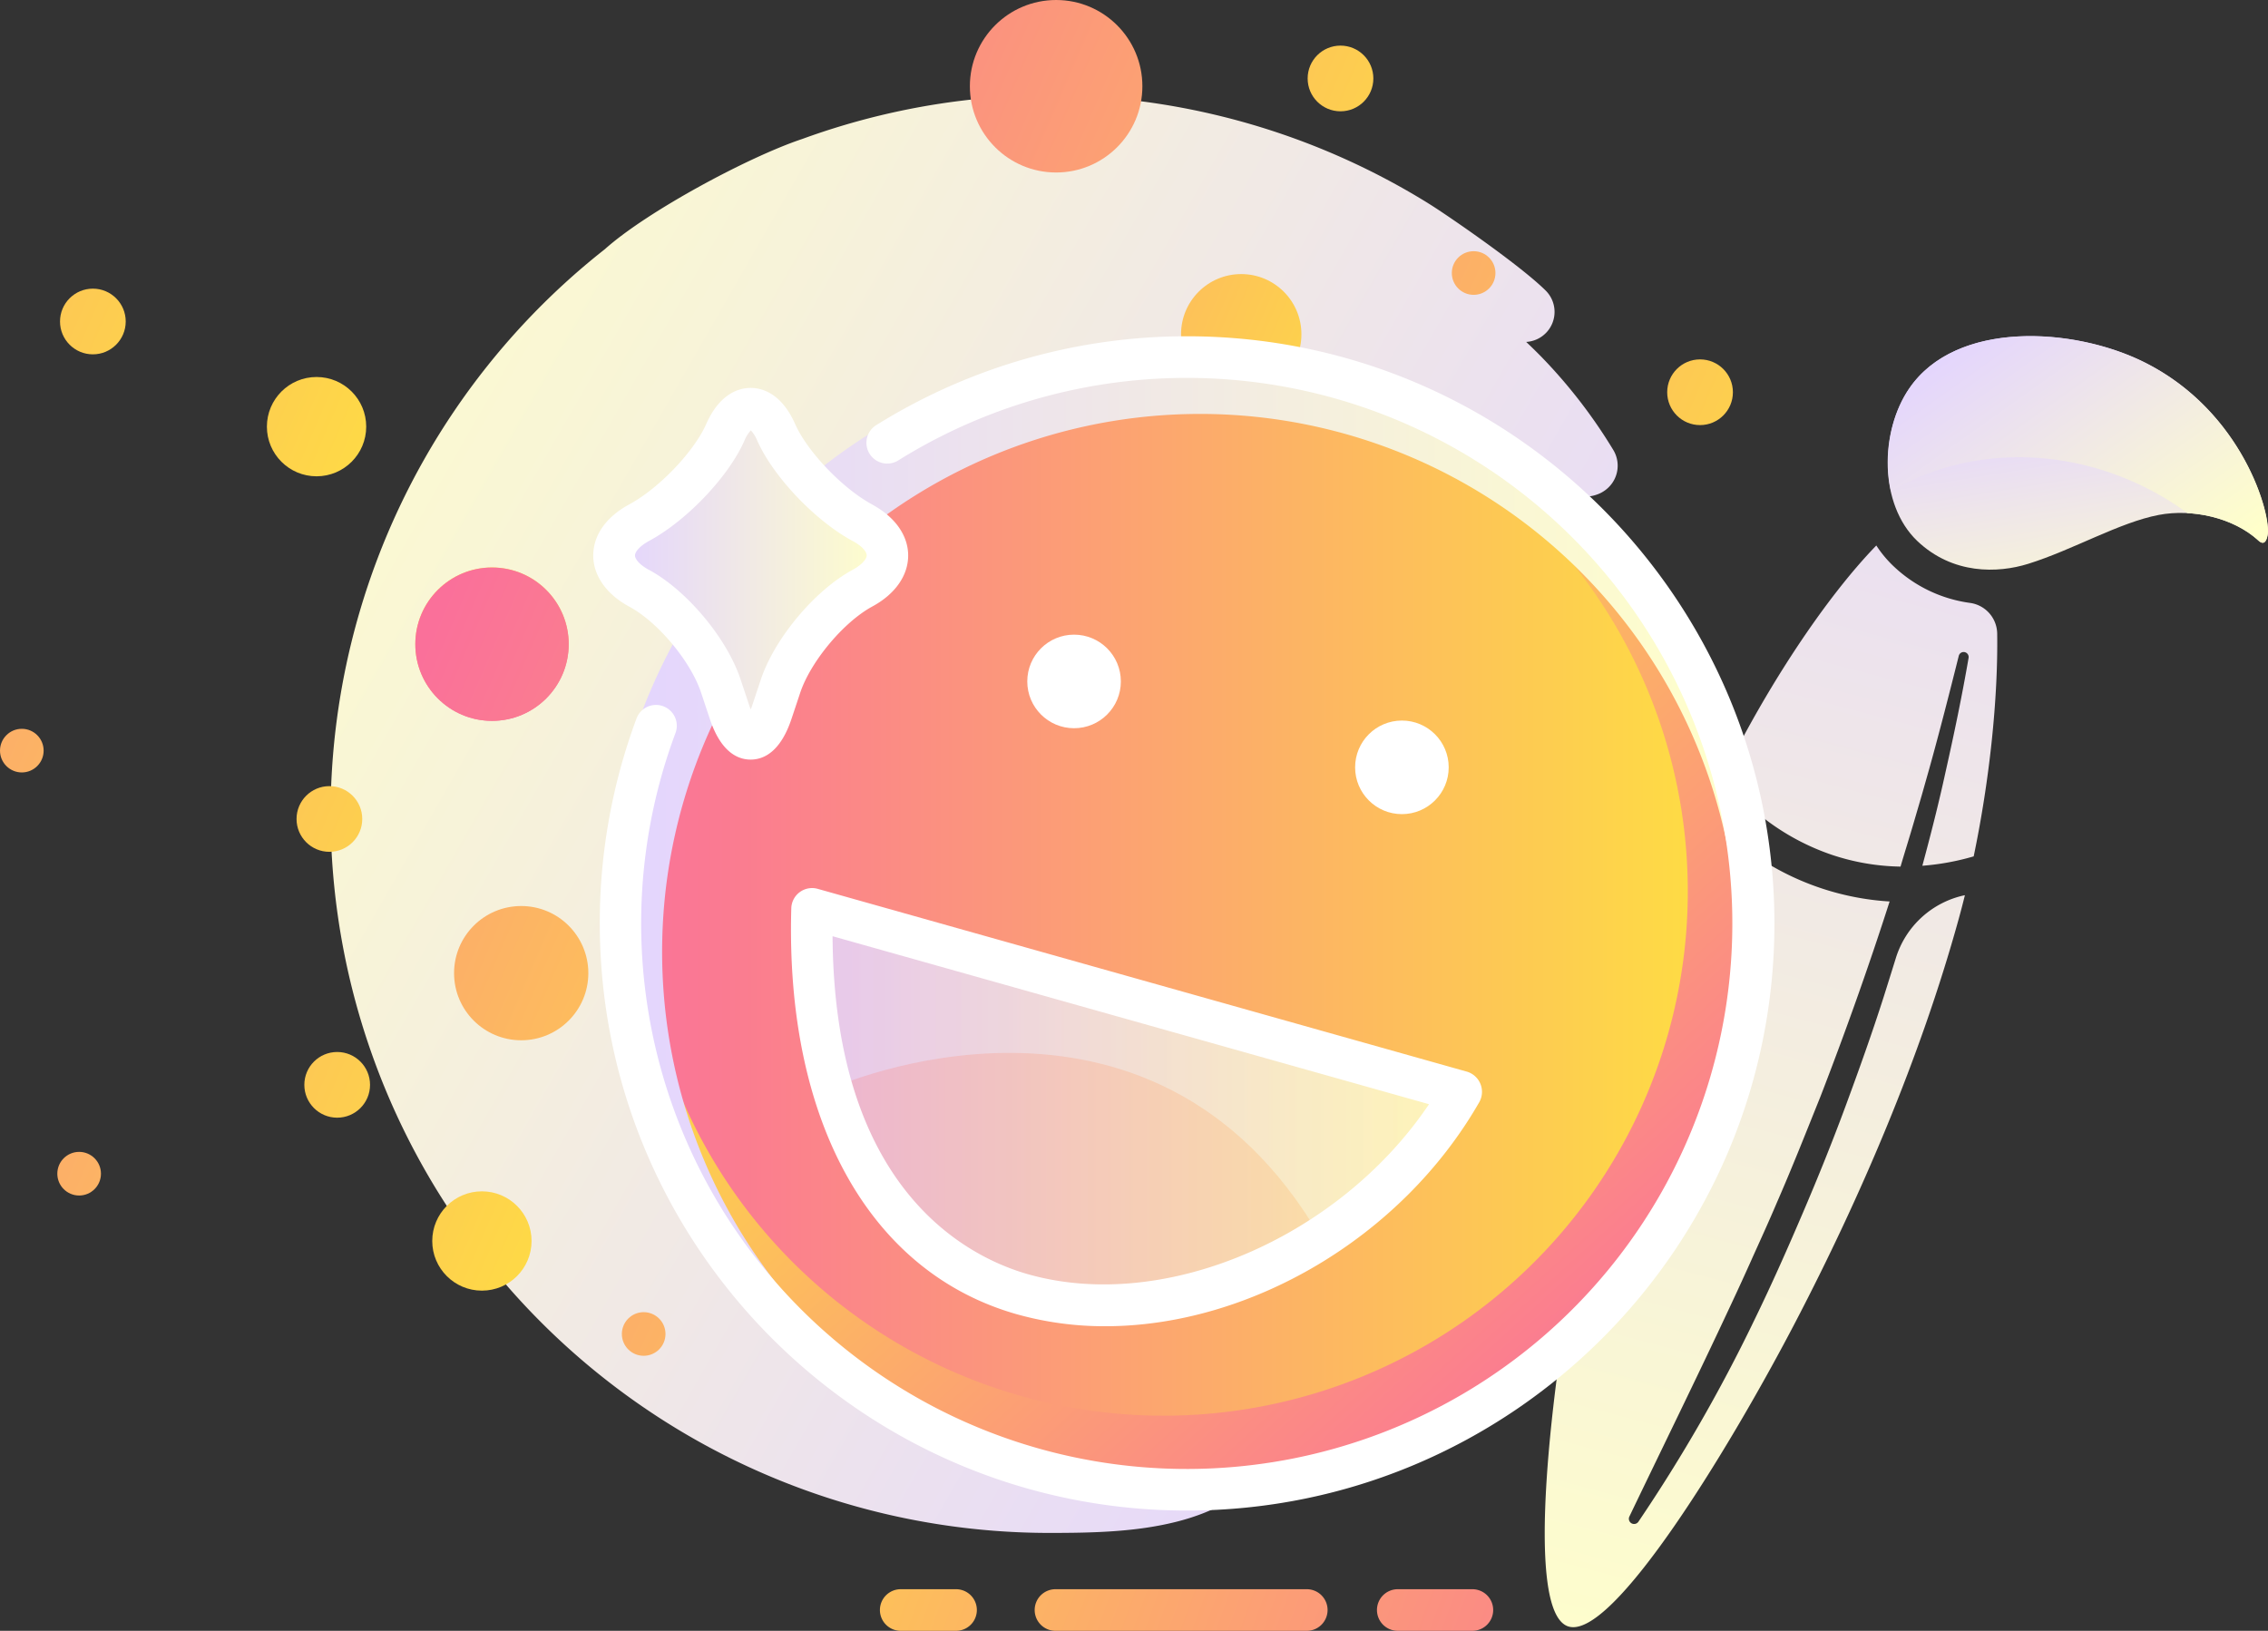
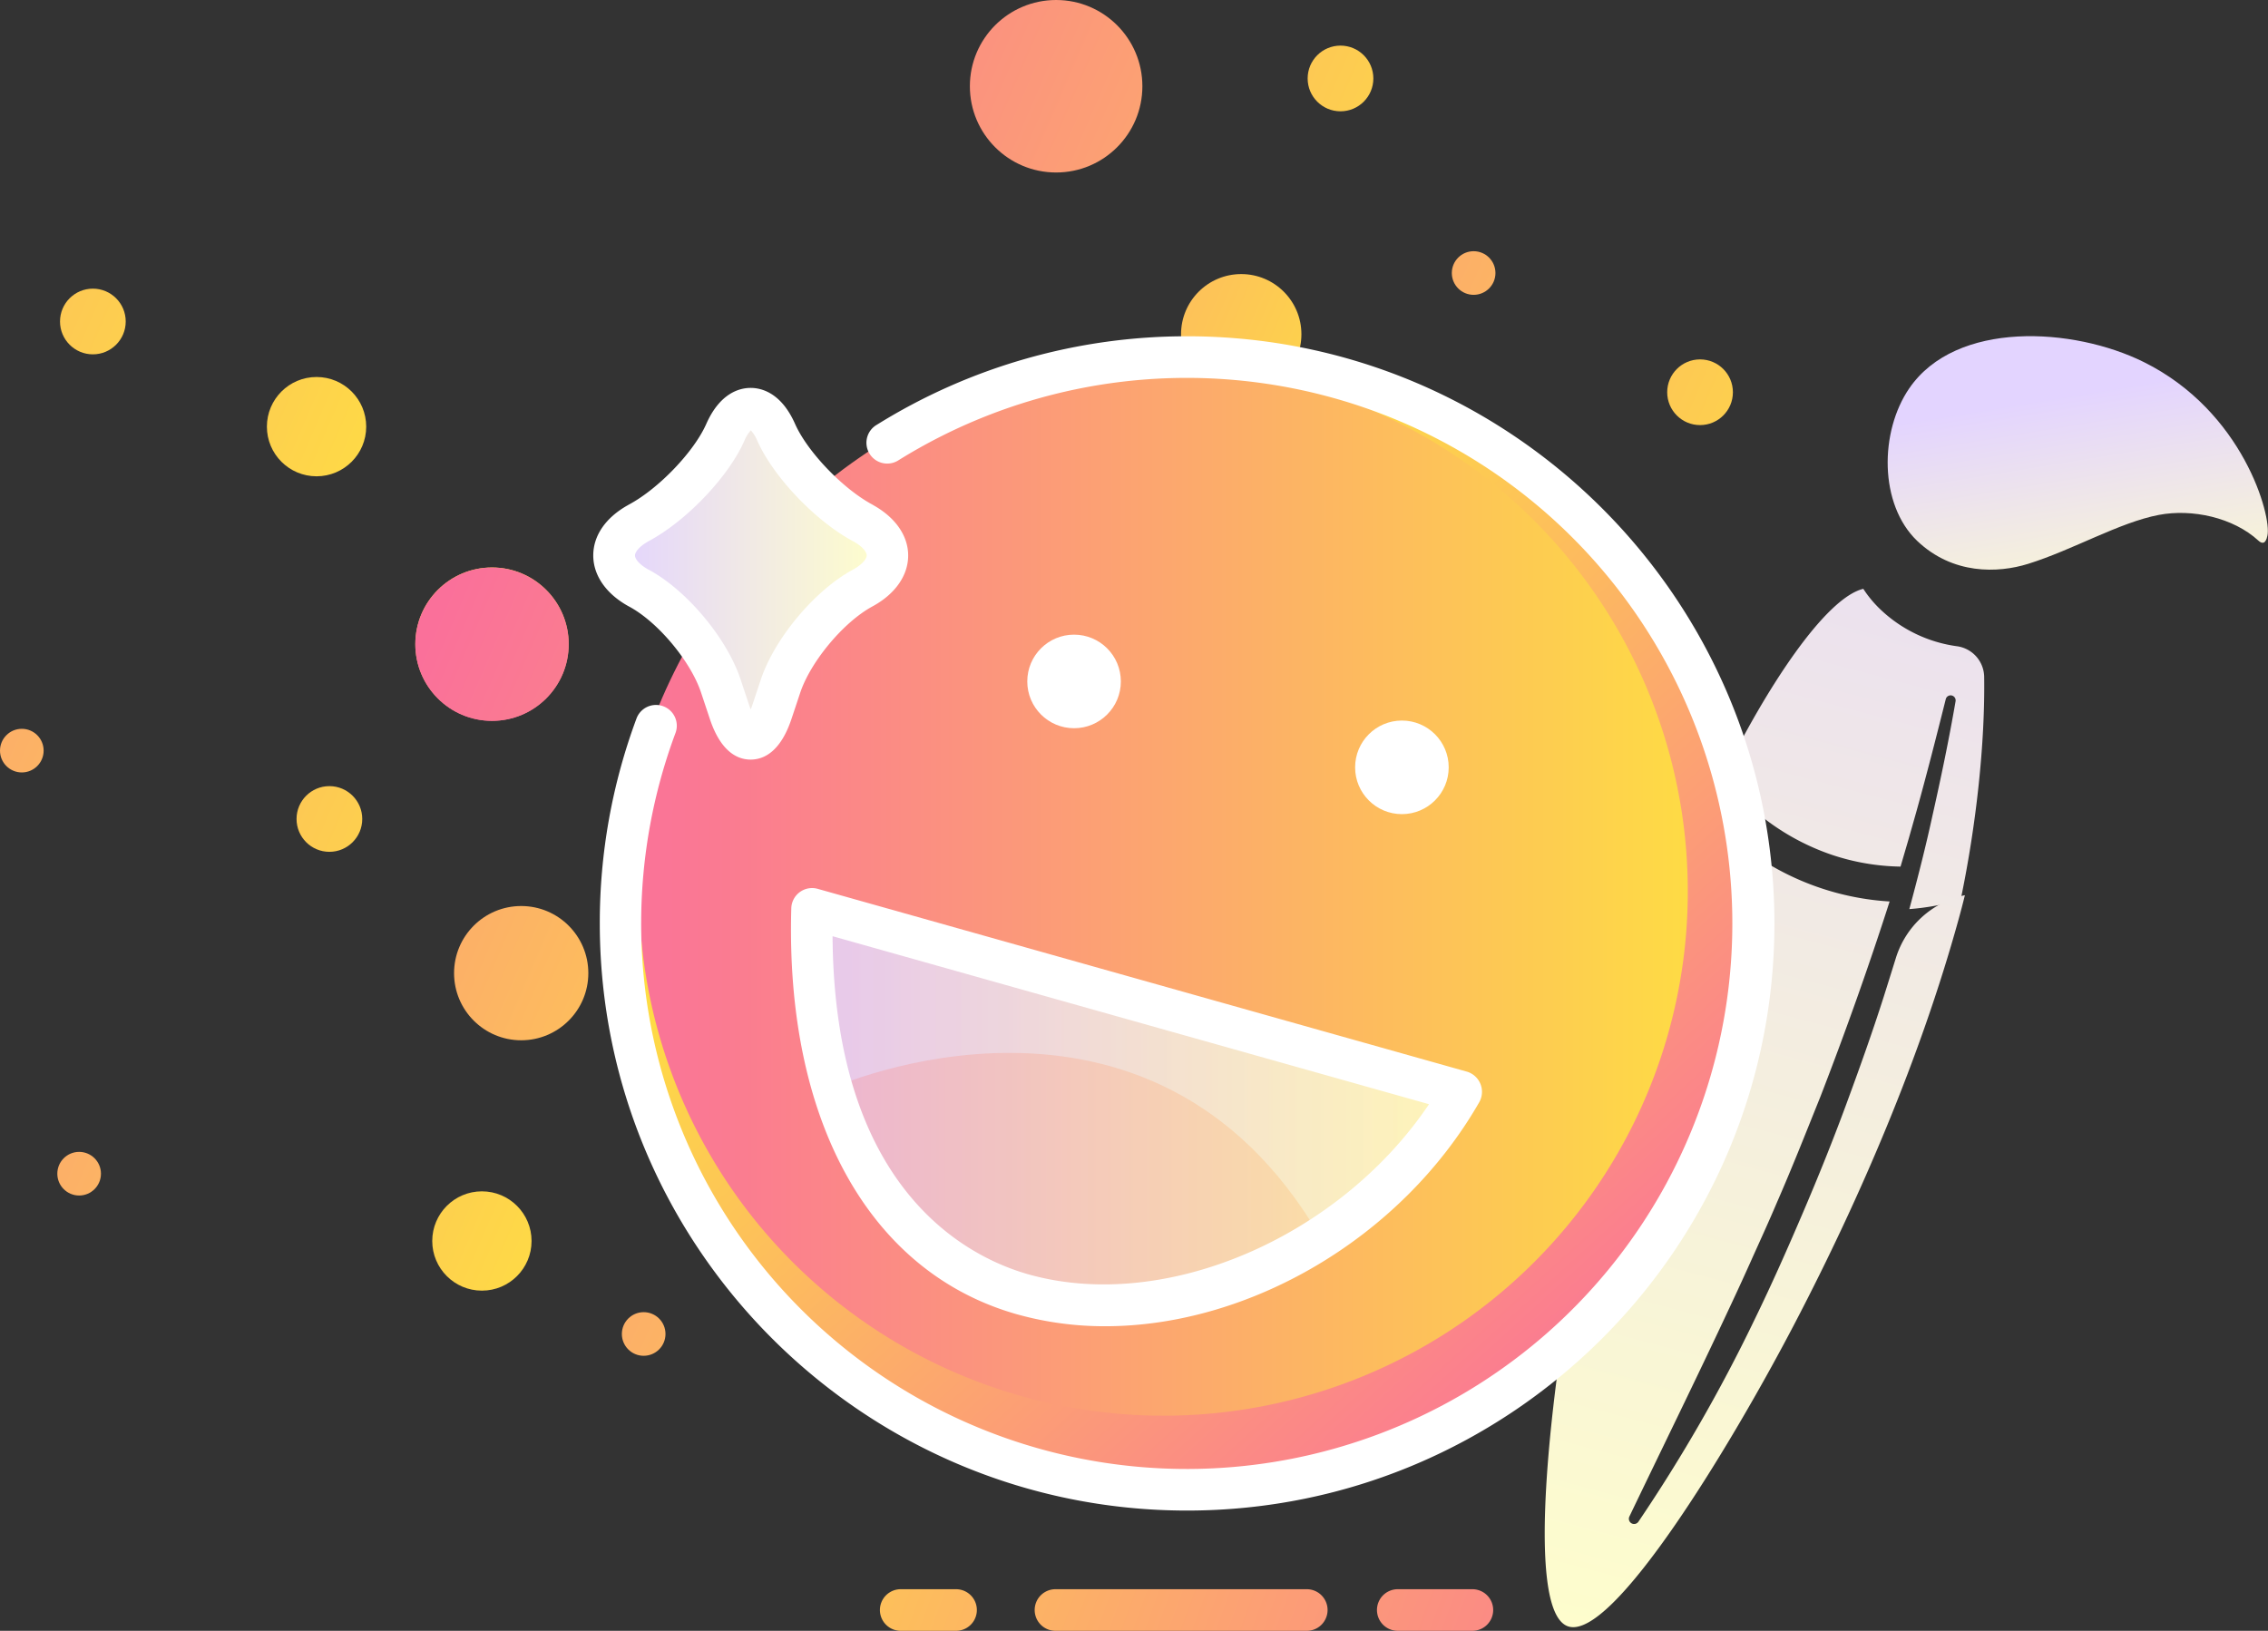
<svg xmlns="http://www.w3.org/2000/svg" xmlns:xlink="http://www.w3.org/1999/xlink" viewBox="0 0 538.5 387.24">
  <rect x="0" y="0" width="538.5" height="387.24" fill="#333333" stroke="none" />
  <defs>
    <style>.cls-1{fill:url(#Безымянный_градиент_3);}.cls-2{fill:url(#Безымянный_градиент_3-2);}.cls-3{fill:url(#Безымянный_градиент_3-3);}.cls-4{fill:url(#Безымянный_градиент_3-4);}.cls-5{fill:url(#Безымянный_градиент_3-5);}.cls-6{fill:url(#Безымянный_градиент_8);}.cls-7{fill:url(#Безымянный_градиент_8-2);}.cls-8{fill:url(#Безымянный_градиент_8-3);}.cls-9{fill:url(#Безымянный_градиент_8-5);}.cls-10{fill:url(#Безымянный_градиент_8-7);}.cls-11{fill:url(#Безымянный_градиент_8-8);}.cls-12{fill:url(#Безымянный_градиент_8-9);}.cls-13{fill:url(#Безымянный_градиент_8-10);}.cls-14{fill:url(#Безымянный_градиент_8-12);}.cls-15{fill:url(#Безымянный_градиент_8-13);}.cls-16{fill:url(#Безымянный_градиент_8-14);}.cls-17{fill:url(#Безымянный_градиент_8-15);}.cls-18{fill:url(#Безымянный_градиент_8-16);}.cls-19{fill:url(#Безымянный_градиент_8-17);}.cls-20{fill:url(#Безымянный_градиент_8-18);}.cls-21{fill:url(#Безымянный_градиент_8-19);}.cls-22{fill:url(#Безымянный_градиент_8-20);}.cls-23{fill:url(#Безымянный_градиент_8-21);}.cls-24{fill:url(#Безымянный_градиент_8-22);}.cls-25{fill:url(#Безымянный_градиент_8-23);}.cls-26{fill:url(#Безымянный_градиент_8-24);}.cls-27{fill:url(#Безымянный_градиент_8-25);}.cls-28{fill:url(#Безымянный_градиент_8-26);}.cls-29{fill:url(#Безымянный_градиент_8-27);}.cls-30{fill:url(#Безымянный_градиент_8-28);}.cls-31{fill:url(#Безымянный_градиент_8-29);}.cls-32{fill:url(#Безымянный_градиент_8-30);}.cls-33{fill:url(#Безымянный_градиент_8-31);}.cls-34{fill:url(#Безымянный_градиент_8-32);}.cls-35{fill:url(#Безымянный_градиент_8-33);}.cls-36{fill:url(#Безымянный_градиент_8-34);}.cls-37{fill:url(#Безымянный_градиент_3-6);}.cls-38,.cls-41{opacity:0.6;}.cls-38{fill:url(#Безымянный_градиент_3-7);}.cls-39{fill:#fff;}.cls-40{fill:url(#Безымянный_градиент_3-8);}.cls-41{fill:url(#Безымянный_градиент_3-9);}</style>
    <linearGradient id="Безымянный_градиент_3" x1="394.32" y1="276.42" x2="45.42" y2="76.72" gradientUnits="userSpaceOnUse">
      <stop offset="0" stop-color="#e3d4ff" />
      <stop offset="1" stop-color="#ffffca" />
    </linearGradient>
    <linearGradient id="Безымянный_градиент_3-2" x1="805.71" y1="-225.75" x2="753.61" y2="-253.86" gradientTransform="translate(1160 594.23) rotate(-127.63)" xlink:href="#Безымянный_градиент_3" />
    <linearGradient id="Безымянный_градиент_3-3" x1="868" y1="-187.49" x2="625.13" y2="-503.83" gradientTransform="translate(1160 594.23) rotate(-127.63)" xlink:href="#Безымянный_градиент_3" />
    <linearGradient id="Безымянный_градиент_3-4" x1="865.68" y1="-185.71" x2="622.81" y2="-502.05" gradientTransform="translate(1160 594.23) rotate(-127.63)" xlink:href="#Безымянный_градиент_3" />
    <linearGradient id="Безымянный_градиент_3-5" x1="832.5" y1="-234.21" x2="753.04" y2="-237.21" gradientTransform="translate(1160 594.23) rotate(-127.63)" xlink:href="#Безымянный_градиент_3" />
    <linearGradient id="Безымянный_градиент_8" x1="-3356.17" y1="1178.26" x2="-3315.21" y2="1178.26" gradientTransform="translate(-1573.55 -2755.09) rotate(-103.3)" gradientUnits="userSpaceOnUse">
      <stop offset="0" stop-color="#fa709a" />
      <stop offset="1" stop-color="#fee140" />
    </linearGradient>
    <linearGradient id="Безымянный_градиент_8-2" x1="-3051.85" y1="1043.67" x2="-3238.81" y2="1295.42" xlink:href="#Безымянный_градиент_8" />
    <linearGradient id="Безымянный_градиент_8-3" x1="-3237.19" y1="975.8" x2="-3200.78" y2="975.8" xlink:href="#Безымянный_градиент_8" />
    <linearGradient id="Безымянный_градиент_8-5" x1="-3210.31" y1="964.11" x2="-3397.26" y2="1215.87" xlink:href="#Безымянный_градиент_8" />
    <linearGradient id="Безымянный_градиент_8-7" x1="-3188.62" y1="980.22" x2="-3375.57" y2="1231.97" xlink:href="#Безымянный_градиент_8" />
    <linearGradient id="Безымянный_градиент_8-8" x1="-3174.41" y1="817.6" x2="-3361.36" y2="1069.35" xlink:href="#Безымянный_градиент_8" />
    <linearGradient id="Безымянный_градиент_8-9" x1="-3085.71" y1="1027.69" x2="-3216.14" y2="1203.33" xlink:href="#Безымянный_градиент_8" />
    <linearGradient id="Безымянный_градиент_8-10" x1="-3310.29" y1="1128.65" x2="-3281.71" y2="1128.65" xlink:href="#Безымянный_градиент_8" />
    <linearGradient id="Безымянный_градиент_8-12" x1="-3193.39" y1="990.48" x2="-3323.83" y2="1166.12" xlink:href="#Безымянный_градиент_8" />
    <linearGradient id="Безымянный_градиент_8-13" x1="-3272.16" y1="1171.37" x2="-3240.29" y2="1171.37" xlink:href="#Безымянный_градиент_8" />
    <linearGradient id="Безымянный_градиент_8-14" x1="-3140.7" y1="1015.8" x2="-3327.65" y2="1267.56" xlink:href="#Безымянный_градиент_8" />
    <linearGradient id="Безымянный_градиент_8-15" x1="-3181.08" y1="808.99" x2="-3368.03" y2="1060.75" xlink:href="#Безымянный_градиент_8" />
    <linearGradient id="Безымянный_градиент_8-16" x1="-3216.71" y1="1114.25" x2="-3184.84" y2="1114.25" xlink:href="#Безымянный_градиент_8" />
    <linearGradient id="Безымянный_градиент_8-17" x1="-3132.3" y1="1022.04" x2="-3319.25" y2="1273.79" xlink:href="#Безымянный_градиент_8" />
    <linearGradient id="Безымянный_градиент_8-18" x1="-3115.58" y1="981.66" x2="-3302.53" y2="1233.41" xlink:href="#Безымянный_градиент_8" />
    <linearGradient id="Безымянный_градиент_8-19" x1="-2992.81" y1="723.17" x2="-3179.76" y2="974.93" xlink:href="#Безымянный_градиент_8" />
    <linearGradient id="Безымянный_градиент_8-20" x1="-3075.14" y1="1064.49" x2="-3262.09" y2="1316.24" xlink:href="#Безымянный_градиент_8" />
    <linearGradient id="Безымянный_градиент_8-21" x1="-3190.02" y1="716.88" x2="-3376.98" y2="968.64" xlink:href="#Безымянный_градиент_8" />
    <linearGradient id="Безымянный_градиент_8-22" x1="-2982.98" y1="998.56" x2="-3169.93" y2="1250.32" xlink:href="#Безымянный_градиент_8" />
    <linearGradient id="Безымянный_градиент_8-23" x1="-3079.03" y1="1077.69" x2="-3265.98" y2="1329.44" xlink:href="#Безымянный_градиент_8" />
    <linearGradient id="Безымянный_градиент_8-24" x1="-2970.97" y1="697" x2="-3157.92" y2="948.76" xlink:href="#Безымянный_градиент_8" />
    <linearGradient id="Безымянный_градиент_8-25" x1="-3160.71" y1="711.74" x2="-3347.67" y2="963.49" xlink:href="#Безымянный_градиент_8" />
    <linearGradient id="Безымянный_градиент_8-26" x1="-3278.85" y1="827.95" x2="-3465.8" y2="1079.7" xlink:href="#Безымянный_градиент_8" />
    <linearGradient id="Безымянный_градиент_8-27" x1="-3210.97" y1="706.26" x2="-3397.92" y2="958.01" xlink:href="#Безымянный_градиент_8" />
    <linearGradient id="Безымянный_градиент_8-28" x1="-3098.85" y1="724.47" x2="-3285.8" y2="976.22" xlink:href="#Безымянный_градиент_8" />
    <linearGradient id="Безымянный_градиент_8-29" x1="-3110.07" y1="716.14" x2="-3297.02" y2="967.89" xlink:href="#Безымянный_градиент_8" />
    <linearGradient id="Безымянный_градиент_8-30" x1="146.11" y1="219.26" x2="415.1" y2="219.26" gradientTransform="matrix(1, 0, 0, 1, 0, 0)" xlink:href="#Безымянный_градиент_8" />
    <linearGradient id="Безымянный_градиент_8-31" x1="387.97" y1="336.42" x2="226.14" y2="158.18" gradientTransform="matrix(1, 0, 0, 1, 0, 0)" xlink:href="#Безымянный_градиент_8" />
    <linearGradient id="Безымянный_градиент_8-32" x1="415" y1="431.29" x2="133.67" y2="328.87" gradientTransform="matrix(1, 0, 0, 1, 0, 0)" xlink:href="#Безымянный_градиент_8" />
    <linearGradient id="Безымянный_градиент_8-33" x1="422.06" y1="411.91" x2="140.73" y2="309.49" gradientTransform="matrix(1, 0, 0, 1, 0, 0)" xlink:href="#Безымянный_градиент_8" />
    <linearGradient id="Безымянный_градиент_8-34" x1="407.98" y1="450.58" x2="126.65" y2="348.16" gradientTransform="matrix(1, 0, 0, 1, 0, 0)" xlink:href="#Безымянный_градиент_8" />
    <linearGradient id="Безымянный_градиент_3-6" x1="143.64" y1="214.36" x2="412.64" y2="214.36" xlink:href="#Безымянный_градиент_3" />
    <linearGradient id="Безымянный_градиент_3-7" x1="192.75" y1="262.88" x2="346.96" y2="262.88" xlink:href="#Безымянный_градиент_3" />
    <linearGradient id="Безымянный_градиент_3-8" x1="145.8" y1="136.23" x2="210.66" y2="136.23" xlink:href="#Безымянный_градиент_3" />
    <linearGradient id="Безымянный_градиент_3-9" x1="190.07" y1="254.9" x2="346.96" y2="254.9" xlink:href="#Безымянный_градиент_3" />
  </defs>
  <title>player_support</title>
  <g id="Слой_2" data-name="Слой 2">
    <g id="Слой_1-2" data-name="Слой 1">
-       <path class="cls-1" d="M383.07,106.88A123.37,123.37,0,0,0,365.8,84.55c-1.12-1.14-2.27-2.26-3.43-3.36A7.14,7.14,0,0,0,367,69c-6.7-6.64-26.06-19.71-28-20.78l.19.1A171,171,0,0,0,190.48,33c-12.72,4.23-36.85,17.2-46.84,26.15A170.7,170.7,0,0,0,249.14,364c10.31,0,20.56-.22,30.22-2.66,36.89-9.32,32.49-46.43,3-40.14a102.59,102.59,0,0,1-21.39,2.2A104.44,104.44,0,0,1,156.55,219a139.58,139.58,0,0,1,3.23-29.53c2.37-8.19,9.11-27.26,23.82-43.42,29-31.81,71.35-31.74,80.7-31.43a110,110,0,0,1,29.37,5.16,104.07,104.07,0,0,1,27.82,14.08,110.89,110.89,0,0,1,9.51,8,109.76,109.76,0,0,1,16.25,19.28,6,6,0,1,0,10-6.61,122.87,122.87,0,0,0-15.31-18.73,6.64,6.64,0,0,0,1,.1,7.16,7.16,0,0,0,5-2.09c2.81-2.79,2.19-6.81,0-10.14a37.63,37.63,0,0,0-8.14-9,8.18,8.18,0,0,0,4.22-2.77,8.37,8.37,0,0,0,.54-9.78c2.28,1.93,4.64,4.08,7,6.46a110.12,110.12,0,0,1,15.62,19.79,6,6,0,0,0,8.22,2,7,7,0,0,0,2.93-8.59,24.74,24.74,0,0,0-2.14-4c.87.35,3.14-.21,4.37-1A7.21,7.21,0,0,0,383.07,106.88Z" />
      <path class="cls-2" d="M481.57,133.88c10.59-3.3,21.63-9.82,31-11.61,7.92-1.51,17.68.61,23.66,6.11.83.76,1.72.89,2.14-1.22,1-4.64-5.73-29.46-29.34-41.18-16.79-8.33-44.6-9.94-55.7,6.22-7.07,10.3-7.2,27.57,1.89,36.25C463.66,136.47,474.34,136.14,481.57,133.88Z" />
      <path class="cls-3" d="M447.31,236.53c-2.8,8.78-5.91,17.46-9.1,26.1s-6.65,17.19-10.28,25.67-7.36,16.9-11.4,25.18A377.54,377.54,0,0,1,389,361.36a1.24,1.24,0,0,1-2.14-1.23c7.94-16.56,16-32.92,23.73-49.49q2.91-6.19,5.7-12.45c1.88-4.16,3.77-8.31,5.55-12.51,3.66-8.37,7-16.85,10.41-25.33,5.9-15.26,11.41-30.69,16.41-46.29a63.37,63.37,0,0,1-43.58-21.18c-.61,1.37-1.2,2.73-1.77,4.09-13.22,31.47-22.56,66.47-28.7,98.88-6.09,32.21-12.89,86.67-2.32,90.33s38.94-43.31,54.08-72.39c15.24-29.26,29.56-62.53,38.65-95.43q.79-2.85,1.51-5.77l-.11,0a21.85,21.85,0,0,0-16.28,14.9Q448.74,232,447.31,236.53Z" />
-       <path class="cls-4" d="M409,184.53A55.71,55.71,0,0,0,435,203a53.9,53.9,0,0,0,16.25,2.78c1-3.42,2.09-6.85,3.09-10.29l1.93-6.59,1.87-6.6c2.45-8.81,4.71-17.68,6.94-26.57a1.19,1.19,0,0,1,1.44-.87,1.2,1.2,0,0,1,.89,1.36c-1.56,9.06-3.44,18.06-5.45,27-1.63,7.51-3.53,14.95-5.53,22.36a59.49,59.49,0,0,0,12.19-2.23c3.77-18.09,5.8-37.35,5.58-52.94a7.46,7.46,0,0,0-6.48-7.25,32.74,32.74,0,0,1-18.18-8.76,27,27,0,0,1-2.81-3.13c-.44-.56-.84-1.15-1.23-1.74C433.4,142,419.39,163.24,409,184.53Z" />
-       <path class="cls-5" d="M453.37,92.2c-4.56,6.64-6.21,16.19-4.38,24.46,17-10.08,39.9-11.14,60.45-.88a69.3,69.3,0,0,1,9.95,6.07c6.18.33,12.53,2.53,16.88,6.53.83.76,1.72.89,2.14-1.22,1-4.64-5.73-29.46-29.34-41.18C492.28,77.65,464.47,76,453.37,92.2Z" />
+       <path class="cls-4" d="M409,184.53A55.71,55.71,0,0,0,435,203a53.9,53.9,0,0,0,16.25,2.78l1.93-6.59,1.87-6.6c2.45-8.81,4.71-17.68,6.94-26.57a1.19,1.19,0,0,1,1.44-.87,1.2,1.2,0,0,1,.89,1.36c-1.56,9.06-3.44,18.06-5.45,27-1.63,7.51-3.53,14.95-5.53,22.36a59.49,59.49,0,0,0,12.19-2.23c3.77-18.09,5.8-37.35,5.58-52.94a7.46,7.46,0,0,0-6.48-7.25,32.74,32.74,0,0,1-18.18-8.76,27,27,0,0,1-2.81-3.13c-.44-.56-.84-1.15-1.23-1.74C433.4,142,419.39,163.24,409,184.53Z" />
      <circle class="cls-6" cx="340.7" cy="219.94" r="20.48" />
      <circle class="cls-7" cx="250.76" cy="20.48" r="20.48" />
-       <circle class="cls-8" cx="116.82" cy="152.96" r="18.21" />
      <circle class="cls-8" cx="116.82" cy="152.96" r="18.21" />
      <circle class="cls-9" cx="116.82" cy="152.96" r="18.21" />
      <circle class="cls-6" cx="340.7" cy="219.94" r="20.48" />
      <circle class="cls-10" cx="340.7" cy="219.94" r="20.48" />
      <circle class="cls-11" cx="179.18" cy="243.53" r="20.48" />
      <circle class="cls-12" cx="294.71" cy="79.37" r="14.29" />
      <circle class="cls-13" cx="283.29" cy="192.73" r="14.29" />
      <circle class="cls-13" cx="283.29" cy="192.73" r="14.29" />
      <circle class="cls-14" cx="283.29" cy="192.73" r="14.29" />
      <circle class="cls-15" cx="315.71" cy="144.19" r="15.94" />
      <circle class="cls-16" cx="315.71" cy="144.19" r="15.94" />
      <circle class="cls-17" cx="123.75" cy="231.08" r="15.94" />
      <circle class="cls-18" cx="247.37" cy="103.38" r="15.94" />
      <circle class="cls-19" cx="247.37" cy="103.38" r="15.94" />
      <circle class="cls-20" cx="354.96" cy="161.3" r="11.79" />
      <circle class="cls-21" cx="75.16" cy="101.31" r="11.79" />
      <circle class="cls-22" cx="403.65" cy="93.14" r="7.8" />
      <circle class="cls-23" cx="114.42" cy="294.68" r="11.79" />
      <circle class="cls-24" cx="318.28" cy="18.63" r="7.8" />
      <circle class="cls-25" cx="349.89" cy="64.83" r="5.18" />
      <circle class="cls-26" cx="22.05" cy="76.34" r="7.8" />
-       <circle class="cls-27" cx="80.06" cy="257.6" r="7.8" />
      <circle class="cls-28" cx="152.83" cy="316.76" r="5.18" />
      <circle class="cls-29" cx="18.79" cy="278.7" r="5.18" />
      <circle class="cls-30" cx="78.21" cy="194.47" r="7.8" />
      <circle class="cls-31" cx="5.18" cy="178.24" r="5.18" />
      <circle class="cls-32" cx="280.61" cy="219.26" r="134.5" />
      <path class="cls-33" d="M283.77,87.16c-1.26,0-2.52,0-3.78.06A124.5,124.5,0,1,1,155.73,180.4a134.51,134.51,0,1,0,128-93.24Z" />
      <path class="cls-34" d="M310.05,387.24H250.83a4.94,4.94,0,1,1,0-9.87h59.22a4.94,4.94,0,1,1,0,9.87Z" />
      <path class="cls-35" d="M349.37,387.24H332.1a4.94,4.94,0,1,1,0-9.87h17.27a4.94,4.94,0,1,1,0,9.87Z" />
      <path class="cls-36" d="M227.22,387.24H213.64a4.94,4.94,0,0,1,0-9.87h13.58a4.94,4.94,0,0,1,0,9.87Z" />
-       <path class="cls-37" d="M157.21,226.05a127.71,127.71,0,0,1,255.34-4.57c.05-1.56.09-3.12.09-4.69A134.5,134.5,0,1,0,242.2,346.43,127.77,127.77,0,0,1,157.21,226.05Z" />
      <path class="cls-38" d="M192.82,215.81c-1.25,43.31,13.8,81.34,50.06,91.55S325.42,296.81,347,259.23Z" />
      <path class="cls-39" d="M281.84,358.69c-76.88,0-139.43-62.55-139.43-139.43a139,139,0,0,1,8.77-48.79,4.94,4.94,0,0,1,9.25,3.46,129.54,129.54,0,1,0,53-64.7,4.94,4.94,0,1,1-5.22-8.38,139.13,139.13,0,0,1,73.67-21c76.88,0,139.43,62.55,139.43,139.44S358.72,358.69,281.84,358.69Z" />
      <circle class="cls-39" cx="255.02" cy="161.81" r="11.11" />
      <circle class="cls-39" cx="332.86" cy="182.21" r="11.11" />
      <path class="cls-40" d="M185.26,163c2.81-8.54,11.53-19,19.42-23.31l0,0c7.93-4.29,7.93-11.28,0-15.56l0,0c-7.89-4.28-17.07-13.92-20.39-21.42s-8.76-7.51-12.09,0-12.5,17.15-20.43,21.42l0,0c-7.91,4.28-7.91,11.27,0,15.56l0,0C159.7,144,168.4,154.45,171.19,163l2,6c2.79,8.54,7.3,8.54,10.11,0Z" />
      <path class="cls-39" d="M178.23,180.37h0c-3,0-7.09-1.71-9.74-9.81l-2-6c-2.4-7.36-10.08-16.63-16.86-20.39l-.26-.14c-5.41-2.94-8.51-7.36-8.51-12.13s3-9,8.14-11.9l.42-.24c7-3.77,15.36-12.5,18.26-19.07,3.3-7.46,8-8.58,10.56-8.58h0c2.53,0,7.26,1.12,10.55,8.58,2.91,6.55,11.26,15.29,18.24,19.07l.6.35c5.07,2.92,8,7.19,8,11.79,0,4.78-3.11,9.2-8.54,12.13-6.85,3.73-14.67,13.13-17.11,20.52l-2,6C185.32,178.67,181.21,180.37,178.23,180.37Zm-24.31-45.14.2.1c9,4.87,18.57,16.34,21.76,26.12l2,6c.13.38.25.73.37,1,.12-.3.24-.64.37-1l2-6c3.2-9.73,12.76-21.2,21.75-26.1,2.37-1.28,3.41-2.66,3.41-3.47s-1-2.18-3.36-3.43l-.61-.34c-8.72-4.94-18.29-15.11-22-23.45a8.28,8.28,0,0,0-1.53-2.47,8,8,0,0,0-1.54,2.47c-3.7,8.41-13.41,18.67-22.22,23.56l-.41.23c-2.3,1.25-3.34,2.63-3.34,3.44S151.72,134,153.92,135.23Z" />
      <path class="cls-41" d="M197.7,258.31s75.57-34,115.9,35.68c0,0,33.36-27,33.36-34.76L192.82,215.81S184.1,244.71,197.7,258.31Z" />
      <path class="cls-39" d="M262.44,314.92a77,77,0,0,1-20.89-2.81c-35.06-9.87-55.12-45.92-53.67-96.44a4.94,4.94,0,0,1,6.27-4.61L348.3,254.47a5,5,0,0,1,2.95,7.21C332.64,294.15,296.46,314.92,262.44,314.92Zm-64.76-92.61c.38,60.6,32.42,76.32,46.54,80.3,32.47,9.13,73.79-8.81,95.08-40.41Z" />
    </g>
  </g>
</svg>